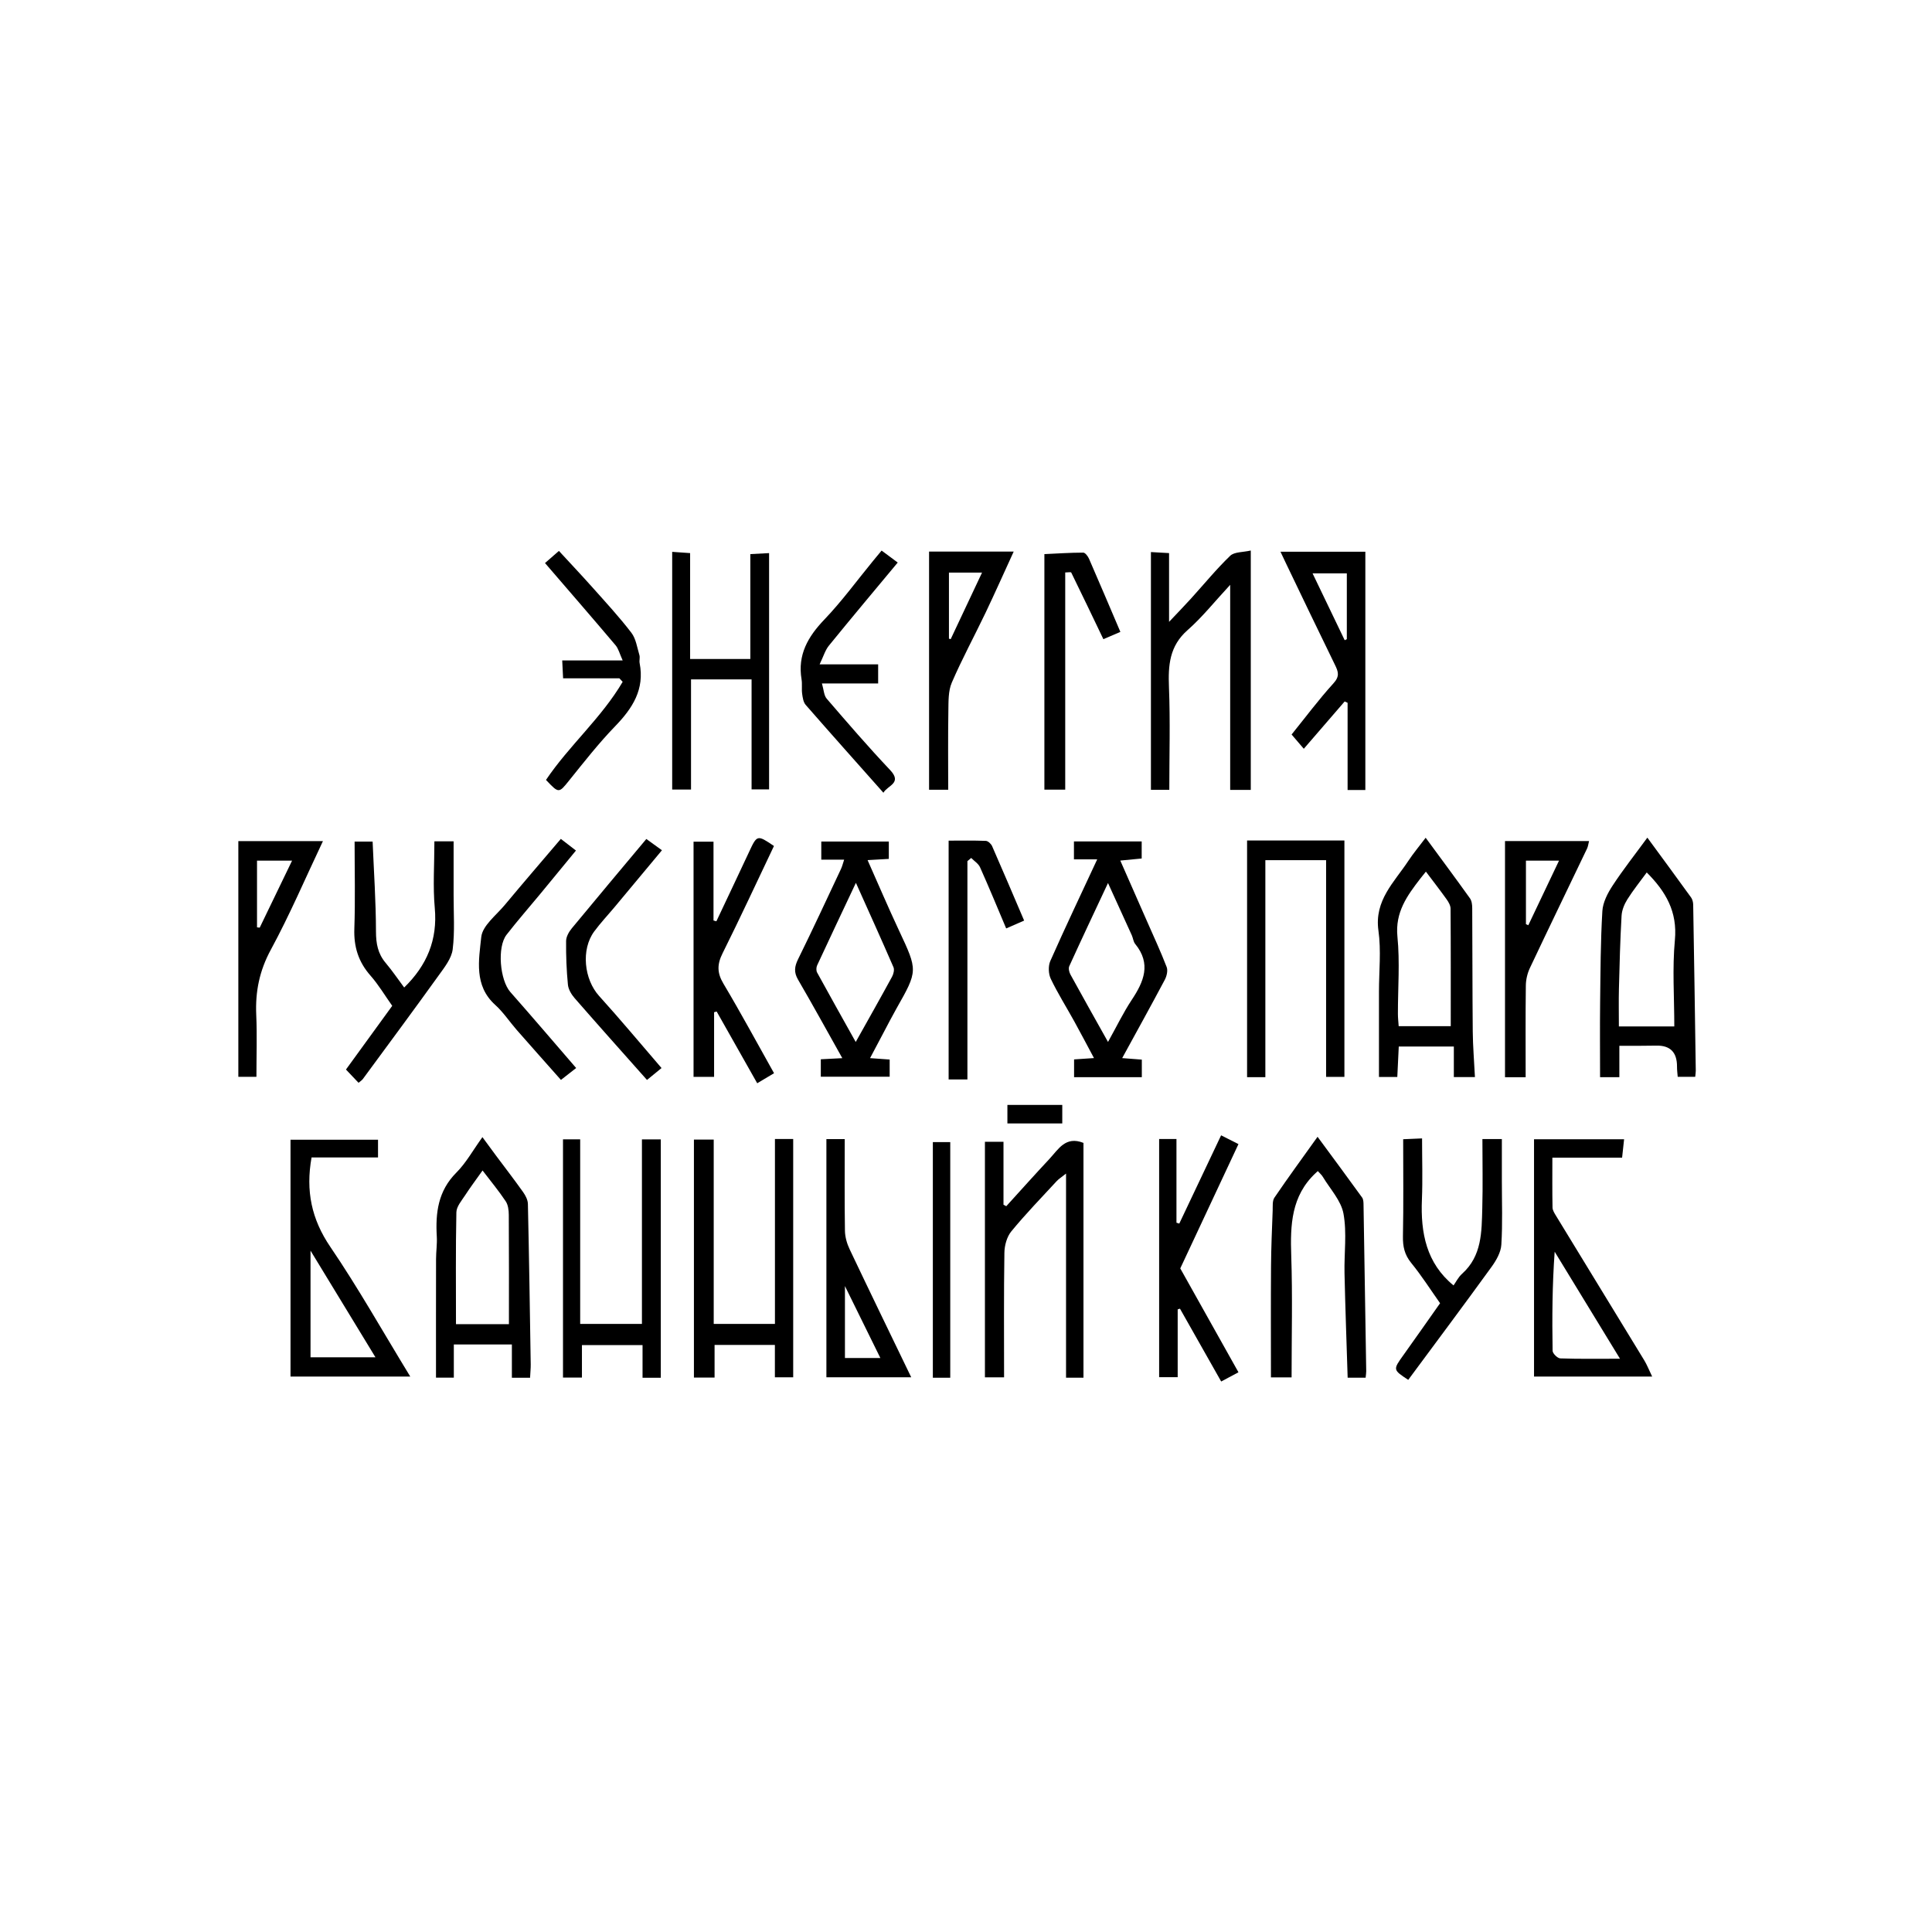
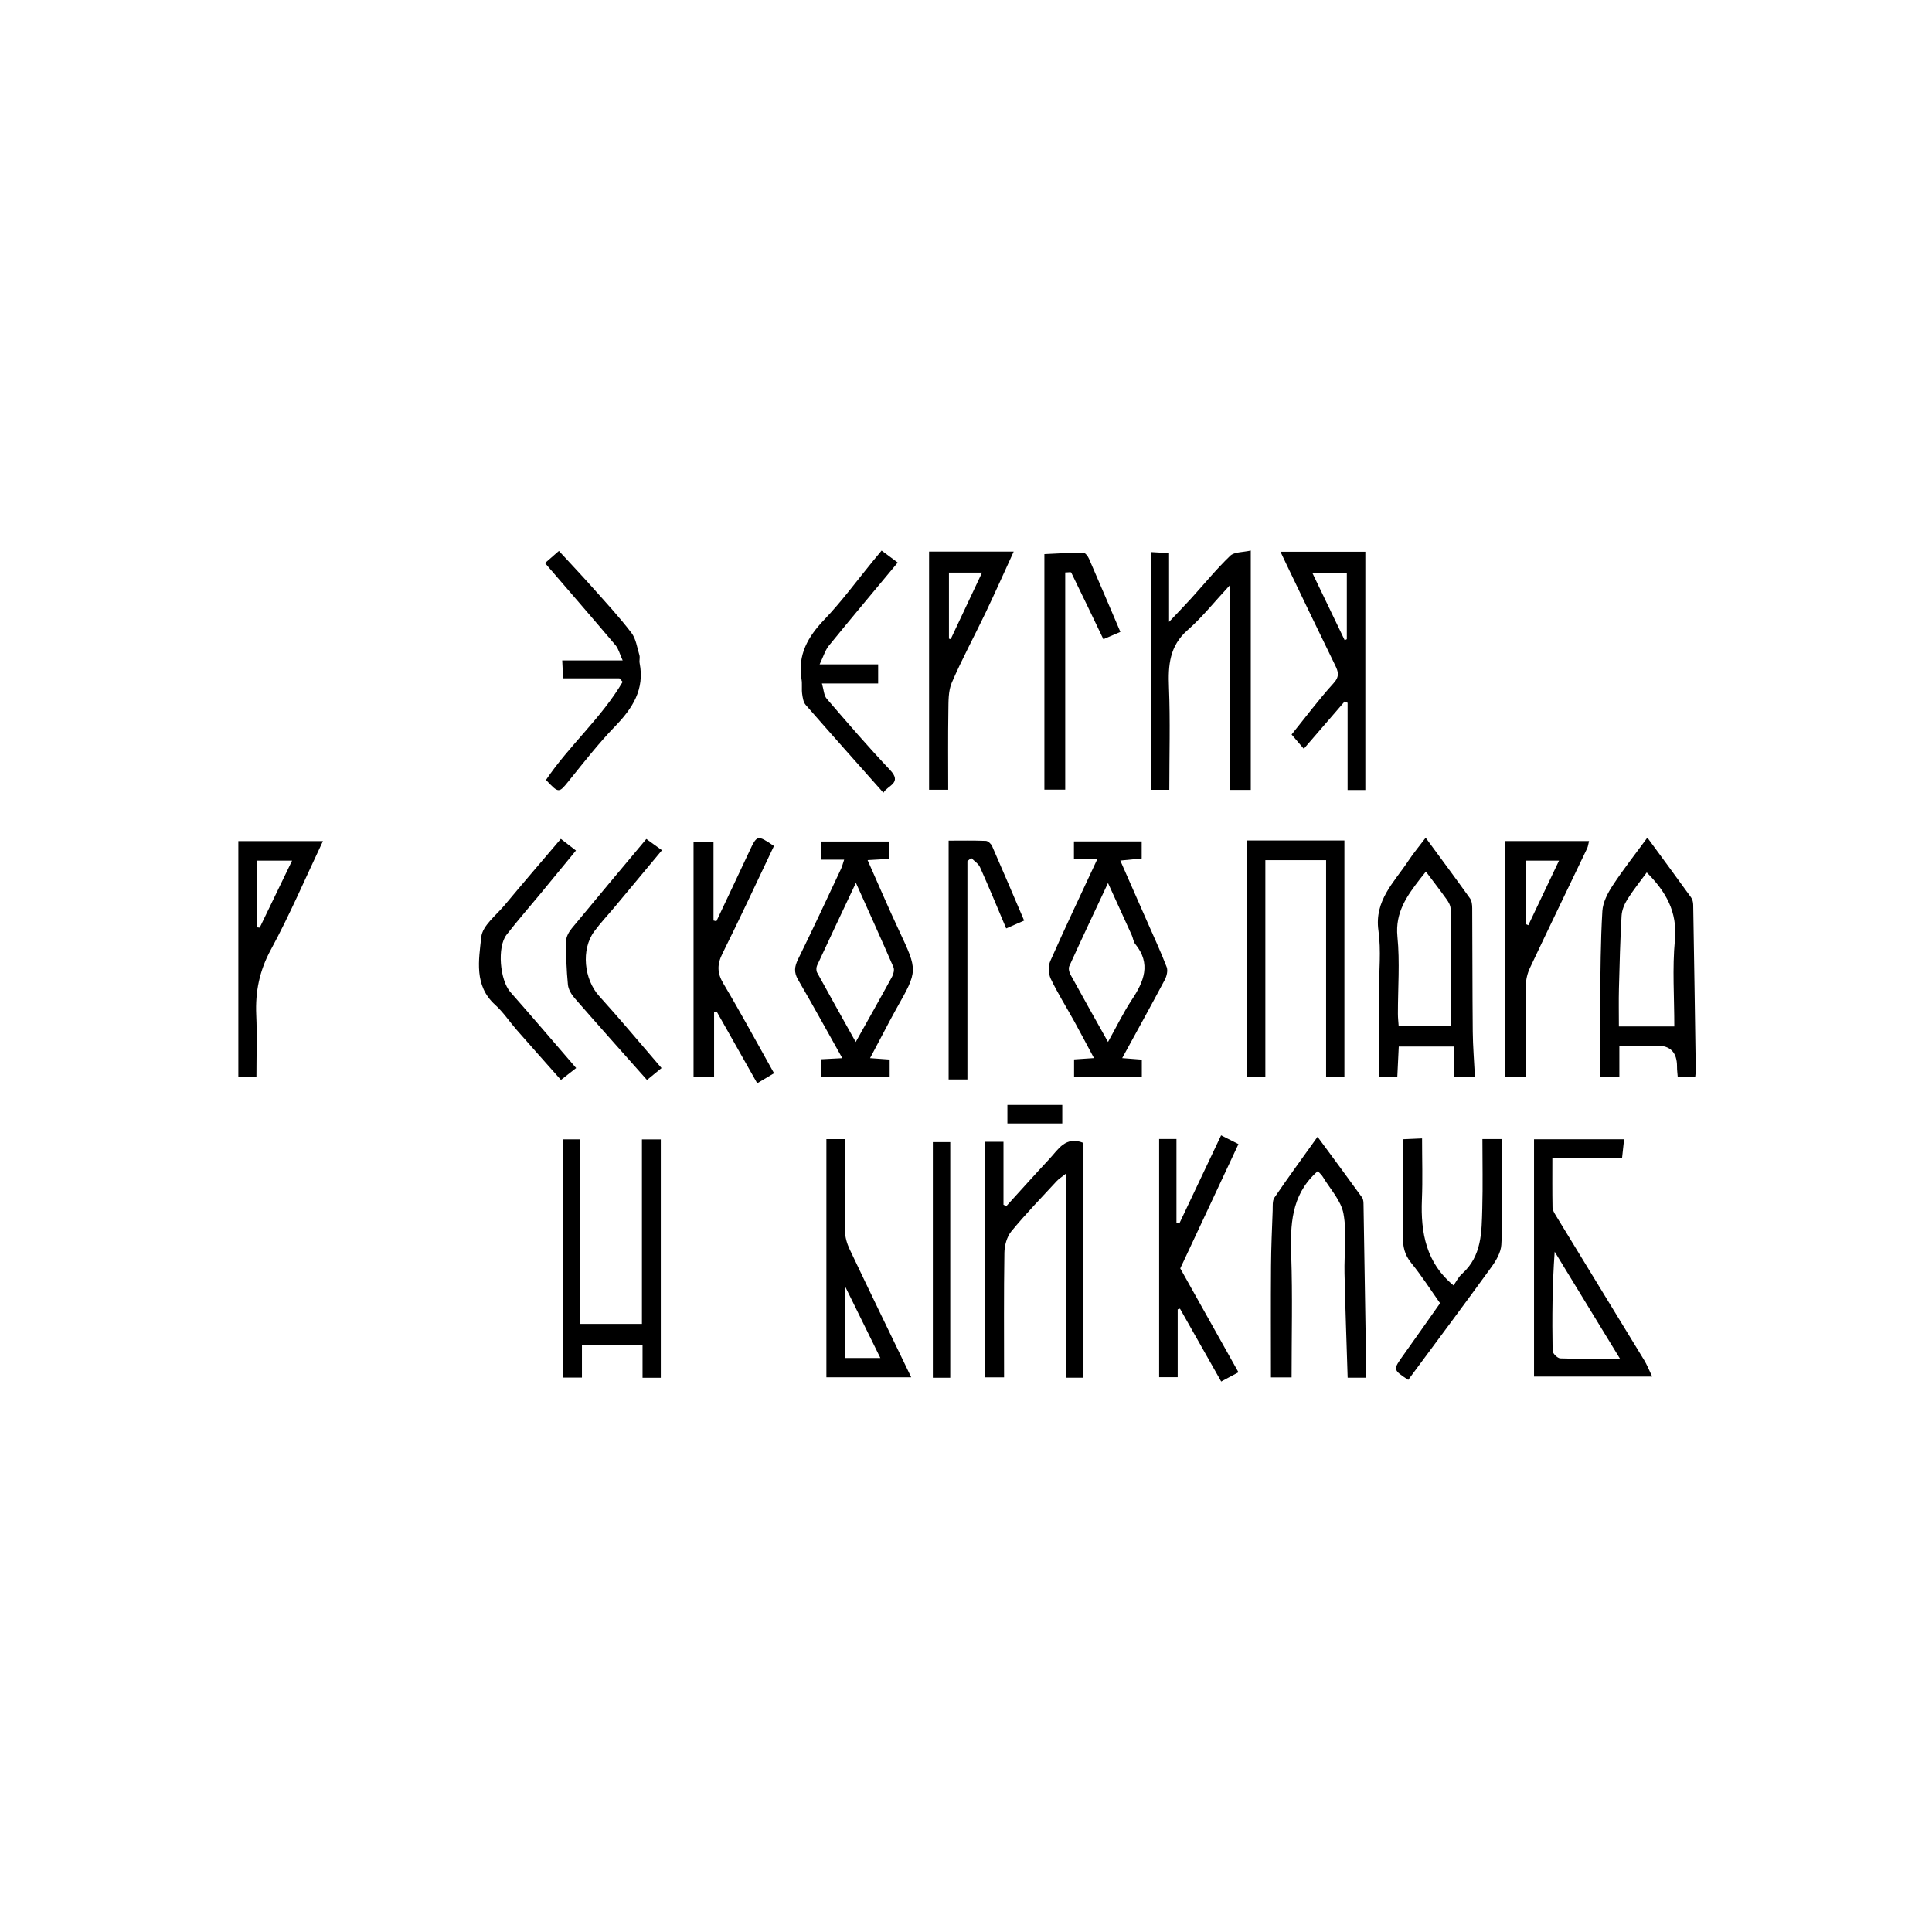
<svg xmlns="http://www.w3.org/2000/svg" width="916" height="916" viewBox="0 0 916 916" fill="none">
  <g clip-path="url(#clip0_786_71)">
    <path d="M593.031 374.517H583.254V277.282C575.824 285.277 569.996 292.655 563.045 298.759C554.467 306.301 553.811 315.407 554.228 325.786C554.871 341.878 554.392 358.009 554.392 374.454H545.675V261.744C548.702 261.921 551.314 262.072 554.278 262.236V294.837C558.517 290.347 561.62 287.157 564.61 283.865C570.803 277.042 576.644 269.879 583.254 263.51C585.21 261.618 589.246 261.883 593.018 261.013V374.53L593.031 374.517Z" fill="black" />
    <path d="M466.971 541.331H475.776V571.196C476.217 571.423 476.659 571.65 477.1 571.877C483.887 564.423 490.598 556.907 497.486 549.541C501.75 544.989 505.168 538.443 513.696 541.874V653.196H505.433V556.415C503.289 558.13 501.964 558.937 500.955 560.034C493.701 567.891 486.246 575.584 479.472 583.832C477.365 586.405 476.255 590.517 476.205 593.947C475.902 613.457 476.053 632.98 476.053 653.02H466.971V541.331Z" fill="black" />
    <path d="M400.251 407.585H389.39V398.983H421.406V407.219C418.341 407.395 415.3 407.572 411.339 407.799C416.461 419.313 421.166 430.349 426.25 441.195C435.156 460.213 435.232 460.162 425.039 478.147C422.894 481.93 420.914 485.814 418.87 489.661C416.852 493.457 414.846 497.266 412.512 501.68C415.956 501.932 418.757 502.134 421.81 502.348V510.483H389.163V502.222C392.417 502.046 395.583 501.882 399.355 501.693C392.177 488.904 385.441 476.608 378.377 464.488C376.321 460.957 376.674 458.258 378.402 454.739C385.378 440.589 392.001 426.275 398.725 411.999C399.33 410.725 399.645 409.312 400.238 407.559L400.251 407.585ZM405.713 494.025C411.857 483.053 417.483 473.115 422.945 463.076C423.639 461.802 424.131 459.771 423.613 458.573C417.912 445.432 411.995 432.379 405.801 418.569C399.393 432.165 393.351 444.902 387.422 457.691C386.98 458.649 386.917 460.2 387.409 461.096C393.288 471.853 399.305 482.535 405.713 494.025Z" fill="black" />
    <path d="M520.217 407.434H509.179V398.946H541.297V407.03C538.332 407.32 535.128 407.636 531.154 408.014C535.532 417.952 539.682 427.386 543.832 436.819C546.999 444.02 550.316 451.158 553.142 458.498C553.785 460.176 553.167 462.812 552.246 464.539C545.75 476.785 539.026 488.905 532.05 501.668C535.557 501.945 538.345 502.16 541.36 502.387V510.723H509.242V502.286C511.942 502.109 514.78 501.92 518.678 501.655C515.424 495.589 512.434 489.864 509.318 484.214C505.609 477.492 501.497 470.984 498.192 464.073C497.069 461.714 496.93 458.019 497.965 455.648C505.017 439.732 512.497 424.018 520.217 407.421V407.434ZM525.326 494.013C529.439 486.648 532.58 480.102 536.553 474.099C542.344 465.397 545.914 456.947 538.206 447.526C537.336 446.467 537.222 444.802 536.629 443.478C533.047 435.57 529.439 427.676 525.326 418.658C518.767 432.645 512.775 445.319 506.972 458.07C506.492 459.104 506.896 460.907 507.514 462.03C513.166 472.359 518.956 482.612 525.326 494V494.013Z" fill="black" />
-     <path d="M194.529 652.667H137.737V540.36H179.227V548.76H147.716C144.89 564.613 147.678 578.031 156.609 591.16C169.779 610.506 181.284 630.988 194.529 652.68V652.667ZM178.016 643.524C167.496 626.258 157.669 610.103 147.224 592.951V643.524H178.016Z" fill="black" />
-     <path d="M367.39 653.032V637.659H338.792V653.133H329.003V540.297H338.388V627.696H367.415V540.02H376.069V653.007H367.39V653.032Z" fill="black" />
    <path d="M727.314 540.158H770.016C769.688 543.198 769.41 545.796 769.069 548.873H736.006C736.006 557.108 735.93 564.814 736.082 572.52C736.107 573.831 737.003 575.219 737.734 576.417C751.674 599.269 765.651 622.096 779.577 644.961C780.839 647.029 781.722 649.324 783.324 652.654H727.314V540.171V540.158ZM768.073 644.204C757.174 626.333 747.145 609.901 737.103 593.468C735.956 609.32 735.867 624.883 736.12 640.446C736.145 641.72 738.453 643.99 739.765 644.04C748.697 644.356 757.653 644.204 768.06 644.204H768.073Z" fill="black" />
-     <path d="M251.309 653.222H242.693V637.432H215.167V653.159H206.715C206.715 634.165 206.69 615.563 206.741 596.948C206.741 593.392 207.296 589.81 207.094 586.279C206.425 575.004 207.699 564.65 216.34 555.986C220.983 551.345 224.25 545.342 228.728 539.137C231.024 542.264 233.017 545.001 235.035 547.713C239.375 553.527 243.815 559.278 248.016 565.192C249.164 566.807 250.236 568.888 250.287 570.779C250.854 596.129 251.233 621.491 251.624 646.853C251.649 648.719 251.447 650.598 251.321 653.222H251.309ZM228.791 554.952C225.89 559.063 223.051 562.821 220.491 566.756C218.838 569.291 216.429 572.066 216.378 574.777C216.012 592.32 216.189 609.888 216.189 627.822H241.292C241.292 610.317 241.343 593.165 241.229 576.013C241.217 573.819 240.914 571.259 239.753 569.531C236.474 564.612 232.677 560.034 228.791 554.952Z" fill="black" />
    <path d="M699.31 510.673H689.294V496.169H663.181C662.967 500.773 662.74 505.502 662.488 510.622H653.796C653.796 496.876 653.796 483.52 653.796 470.152C653.796 460.491 654.881 450.692 653.544 441.221C651.525 426.869 661.05 418.28 667.723 408.153C670.107 404.533 672.92 401.191 675.935 397.193C683.138 407.005 690.139 416.401 696.951 425.935C697.809 427.146 698.011 429.025 698.011 430.602C698.137 450.124 698.074 469.647 698.263 489.157C698.326 496.056 698.919 502.955 699.298 510.66L699.31 510.673ZM676.036 413.261C674.938 414.623 674.144 415.594 673.387 416.577C667.13 424.687 661.403 432.531 662.551 444.096C663.749 456.153 662.765 468.436 662.778 480.619C662.778 482.625 663.017 484.617 663.144 486.534H687.831C687.831 467.68 687.881 449.242 687.742 430.816C687.742 429.315 686.771 427.638 685.838 426.339C682.697 421.95 679.379 417.687 676.049 413.261H676.036Z" fill="black" />
    <path d="M767.77 510.723H758.625C758.625 498.742 758.511 487.051 758.65 475.36C758.827 460.894 758.852 446.416 759.71 431.976C759.949 427.827 762.233 423.438 764.604 419.831C769.6 412.213 775.276 405.025 781.041 397.143C788.08 406.74 794.981 416.085 801.78 425.519C802.449 426.452 802.764 427.827 802.777 429C803.231 455.219 803.622 481.439 804 507.658C804 508.465 803.861 509.285 803.735 510.534H795.435C795.321 508.945 795.094 507.318 795.107 505.704C795.14 498.935 791.89 495.618 785.356 495.753C782.416 495.816 779.477 495.816 776.538 495.841C773.838 495.854 771.126 495.841 767.77 495.841V510.723ZM793.82 486.647C793.82 472.787 792.836 459.141 794.098 445.71C795.359 432.266 789.821 422.732 780.751 413.651C777.572 418.015 774.305 422.038 771.568 426.402C770.129 428.684 768.969 431.522 768.818 434.183C768.162 445.672 767.859 457.187 767.569 468.701C767.417 474.679 767.543 480.657 767.543 486.66H793.82V486.647Z" fill="black" />
    <path d="M637.41 398.492V510.572H628.731V407.825H599.931V510.71H591.265V398.492H637.422H637.41Z" fill="black" />
    <path d="M313.285 653.222H304.644V637.735H275.908V653.133H266.926V540.184H275.075V627.696H304.354V540.209H313.298V653.222H313.285Z" fill="black" />
-     <path d="M318.696 261.644C321.673 261.845 324.133 262.022 327.199 262.236V312.443H355.746V262.716C358.849 262.552 361.46 262.413 364.639 262.236V374.265H356.339V322.116H327.628V374.328H318.696V261.644Z" fill="black" />
    <path d="M339.65 436.794C344.809 425.847 350.019 414.938 355.128 403.966C358.938 395.781 359.001 395.718 366.948 401.103C358.875 418.053 350.965 435.154 342.564 452.016C339.965 457.224 339.952 461.285 342.993 466.368C351.255 480.241 358.925 494.467 366.986 508.831C364.084 510.559 361.789 511.934 359.013 513.598C352.542 502.147 346.172 490.872 339.788 479.585C339.385 479.698 338.968 479.799 338.565 479.913V510.572H328.826V399.047H338.287V436.428C338.741 436.554 339.208 436.68 339.662 436.794H339.65Z" fill="black" />
    <path d="M607.121 261.593H647.337V374.568H638.923V333.214C638.456 333 638.002 332.785 637.535 332.571C631.24 339.861 624.933 347.163 618.159 355.007C616.153 352.661 614.425 350.643 612.369 348.247C618.828 340.264 625.16 331.751 632.262 323.932C635.29 320.603 634.495 318.408 632.918 315.192C625.084 299.188 617.402 283.096 609.682 267.041C608.9 265.401 608.13 263.762 607.108 261.593H607.121ZM638.557 271.833H622.309C627.607 282.856 632.578 293.198 637.548 303.539C637.888 303.375 638.216 303.211 638.557 303.047V271.833Z" fill="black" />
    <path d="M647.451 653.184H638.948C638.444 636.675 637.826 620.179 637.46 603.683C637.245 594.237 638.645 584.551 636.968 575.408C635.832 569.215 630.66 563.755 627.217 558.016C626.598 556.982 625.614 556.15 624.794 555.229C624.277 555.708 624 555.961 623.735 556.213C612.218 567.008 611.7 580.793 612.205 595.347C612.848 614.403 612.369 633.497 612.369 653.057H602.58C602.58 635.502 602.492 617.921 602.618 600.341C602.681 591.525 603.072 582.722 603.4 573.907C603.475 571.851 603.198 569.354 604.22 567.841C610.729 558.268 617.579 548.923 624.681 538.973C632.149 549.112 639.037 558.395 645.798 567.765C646.441 568.66 646.467 570.123 646.479 571.334C646.933 597.579 647.35 623.824 647.753 650.069C647.766 650.888 647.615 651.708 647.476 653.184H647.451Z" fill="black" />
    <path d="M558.365 620.785V652.944H549.572V540.02H557.785V579.709C558.226 579.847 558.668 579.986 559.122 580.125C565.669 566.315 572.216 552.493 578.952 538.279C581.753 539.692 584.263 540.966 587.177 542.441C577.905 562.254 568.797 581.701 559.588 601.375C568.633 617.518 577.817 633.901 587.177 650.624C584.276 652.175 581.765 653.512 578.99 655C572.38 643.322 565.921 631.895 559.45 620.469C559.096 620.57 558.731 620.684 558.377 620.797L558.365 620.785Z" fill="black" />
-     <path d="M205.971 398.883H215.066C215.066 407.295 215.078 415.807 215.066 424.32C215.041 432.934 215.684 441.636 214.624 450.111C214.094 454.374 210.815 458.536 208.128 462.269C196.245 478.802 184.122 495.16 172.049 511.567C171.57 512.223 170.801 512.677 169.993 513.371C168.139 511.416 166.272 509.461 164.026 507.09C171.406 496.925 178.697 486.887 185.963 476.885C182.457 471.942 179.467 466.884 175.645 462.546C169.943 456.064 167.697 448.913 168 440.299C168.467 426.691 168.126 413.058 168.126 399.021H176.666C177.259 413.26 178.231 427.448 178.256 441.636C178.268 447.362 179.139 452.141 182.848 456.53C186.014 460.289 188.777 464.375 191.628 468.196C202.426 457.691 207.51 445.558 206.135 430.487C205.201 420.297 205.958 409.943 205.958 398.845L205.971 398.883Z" fill="black" />
    <path d="M682.771 617.884C678.243 611.477 674.017 604.831 669.072 598.765C665.906 594.868 665.073 590.983 665.161 586.14C665.464 571.057 665.275 555.973 665.275 540.133C668.113 540.007 670.712 539.894 674.231 539.742C674.231 549.68 674.547 559.252 674.156 568.812C673.512 584.526 676.237 598.866 689.155 609.447C690.252 607.921 691.387 605.55 693.191 603.935C702.652 595.46 702.463 584.047 702.779 572.886C703.081 562.04 702.842 551.181 702.842 540.057H712.063C712.063 546.742 712.063 553.363 712.063 559.996C712.063 570.061 712.441 580.162 711.811 590.189C711.584 593.77 709.389 597.592 707.181 600.644C694.163 618.615 680.867 636.385 667.672 654.218C660.355 649.4 660.405 649.438 665.451 642.388C671.254 634.292 676.943 626.132 682.759 617.896L682.771 617.884Z" fill="black" />
    <path d="M713.552 398.757H753.402C753.049 400.144 752.935 401.317 752.456 402.313C743.424 421.193 734.29 440.022 725.359 458.939C724.173 461.449 723.467 464.438 723.429 467.213C723.24 481.628 723.341 496.043 723.341 510.748H713.552V398.744V398.757ZM723.48 438.168C723.858 438.332 724.224 438.509 724.602 438.673C729.446 428.482 734.29 418.292 739.16 408.052H723.48V438.168Z" fill="black" />
    <path d="M440.492 261.505H480.62C476.028 271.519 471.764 281.103 467.248 290.575C461.975 301.61 456.122 312.393 451.278 323.617C449.55 327.615 449.714 332.559 449.638 337.086C449.436 349.421 449.562 361.755 449.562 374.442H440.492V261.505ZM449.915 271.468V302.808C450.193 302.884 450.47 302.947 450.748 303.022C455.655 292.605 460.562 282.188 465.608 271.468H449.915Z" fill="black" />
    <path d="M391.812 540.083H400.503C400.503 554.712 400.377 569.128 400.604 583.543C400.654 586.494 401.563 589.634 402.837 592.32C412.336 612.348 422.037 632.287 432.027 652.995H391.812V540.07V540.083ZM400.604 643.851H417.394C411.768 632.438 406.571 621.857 400.604 609.75V643.851Z" fill="black" />
    <path d="M113 398.782H153.115C144.802 416.312 137.397 433.704 128.428 450.238C123.004 460.226 120.998 470.164 121.49 481.199C121.919 490.809 121.578 500.445 121.578 510.546H113V398.77V398.782ZM121.856 439.669C122.284 439.72 122.713 439.77 123.13 439.82C128.188 429.34 133.259 418.86 138.482 408.039H121.856V439.669Z" fill="black" />
    <path d="M531.193 299.591C527.976 300.966 525.743 301.925 523.132 303.047C518.01 292.365 513.015 281.885 507.893 271.455C507.729 271.127 506.329 271.417 505.042 271.417V374.391H495.165V262.715C501.208 262.438 507.389 262.021 513.583 262.009C514.516 262.009 515.815 263.737 516.333 264.935C521.29 276.298 526.122 287.711 531.193 299.591Z" fill="black" />
    <path d="M418.833 375.842C406.331 361.755 394.07 348.033 381.972 334.173C380.875 332.912 380.572 330.768 380.32 328.977C380.004 326.707 380.408 324.323 380.03 322.066C378.099 310.45 383.044 301.887 390.866 293.715C399.204 285 406.369 275.151 414.052 265.793C415.389 264.166 416.739 262.551 417.987 261.038C420.788 263.119 422.958 264.721 425.632 266.713C414.644 279.93 403.707 292.933 392.985 306.125C391.231 308.281 390.424 311.195 388.595 314.991H416.347V324.033H389.692C390.575 327.022 390.613 329.696 391.95 331.247C401.777 342.673 411.63 354.099 421.986 365.046C427.953 371.352 420.813 372.336 418.845 375.854L418.833 375.842Z" fill="black" />
    <path d="M293.657 321.599H266.976C266.838 318.711 266.712 316.265 266.56 313.124H295.221C293.77 309.933 293.24 307.575 291.865 305.948C280.79 292.857 269.563 279.918 258.398 266.953C260.442 265.175 262.473 263.397 264.996 261.202C270.332 267.003 275.744 272.717 280.979 278.594C287.236 285.618 293.644 292.555 299.346 299.996C301.528 302.846 302.071 306.995 303.156 310.602C303.509 311.762 303.017 313.149 303.257 314.36C305.704 326.82 299.926 335.775 291.664 344.313C283.842 352.397 276.866 361.326 269.802 370.091C264.958 376.107 264.983 376.271 258.865 369.776C269.815 353.507 285.205 340.34 295.221 323.264C294.704 322.709 294.174 322.154 293.657 321.599Z" fill="black" />
    <path d="M458.671 408.278V511.795H449.765V398.567C455.807 398.567 461.61 398.441 467.413 398.681C468.46 398.719 469.898 400.081 470.377 401.165C475.436 412.68 480.343 424.257 485.565 436.465C482.563 437.777 480.192 438.811 477.05 440.186C472.925 430.437 468.939 420.751 464.663 411.204C463.881 409.451 461.9 408.24 460.462 406.778C459.869 407.282 459.264 407.774 458.671 408.278Z" fill="black" />
    <path d="M273.157 506.372C270.193 508.692 268.225 510.231 265.954 512.009C258.966 504.127 251.939 496.245 244.988 488.312C241.545 484.377 238.631 479.9 234.783 476.432C224.628 467.276 227.038 455.144 228.173 444.285C228.741 438.849 235.288 433.931 239.387 428.987C248.079 418.557 256.935 408.279 265.904 397.735C268.086 399.413 270.319 401.14 273.069 403.259C267.392 410.17 261.766 417.031 256.115 423.867C250.804 430.299 245.291 436.579 240.182 443.162C235.59 449.065 237.041 464.754 241.961 470.341C252.431 482.195 262.687 494.24 273.157 506.359V506.372Z" fill="black" />
    <path d="M306.447 397.786C308.705 399.426 311.064 401.128 313.84 403.121C306.195 412.302 298.778 421.206 291.36 430.097C288.156 433.931 284.699 437.588 281.735 441.612C275.39 450.213 276.916 464.338 284.069 472.233C294.022 483.217 303.508 494.618 313.65 506.385C311.291 508.314 308.945 510.231 306.75 512.022C295.157 498.957 283.728 486.194 272.463 473.267C270.924 471.501 269.473 469.08 269.259 466.847C268.59 459.974 268.326 453.038 268.401 446.127C268.426 444.109 269.738 441.788 271.101 440.136C282.795 425.961 294.627 411.899 306.435 397.786H306.447Z" fill="black" />
    <path d="M450.533 653.209H442.283V541.495H450.533V653.209Z" fill="black" />
    <path d="M503.642 532.642H477.63V523.864H503.642V532.642Z" fill="black" />
  </g>
  <defs>
    <clipPath id="clip0_786_71">
      <rect width="691" height="394" fill="white" transform="translate(113 261)" />
    </clipPath>
  </defs>
</svg>